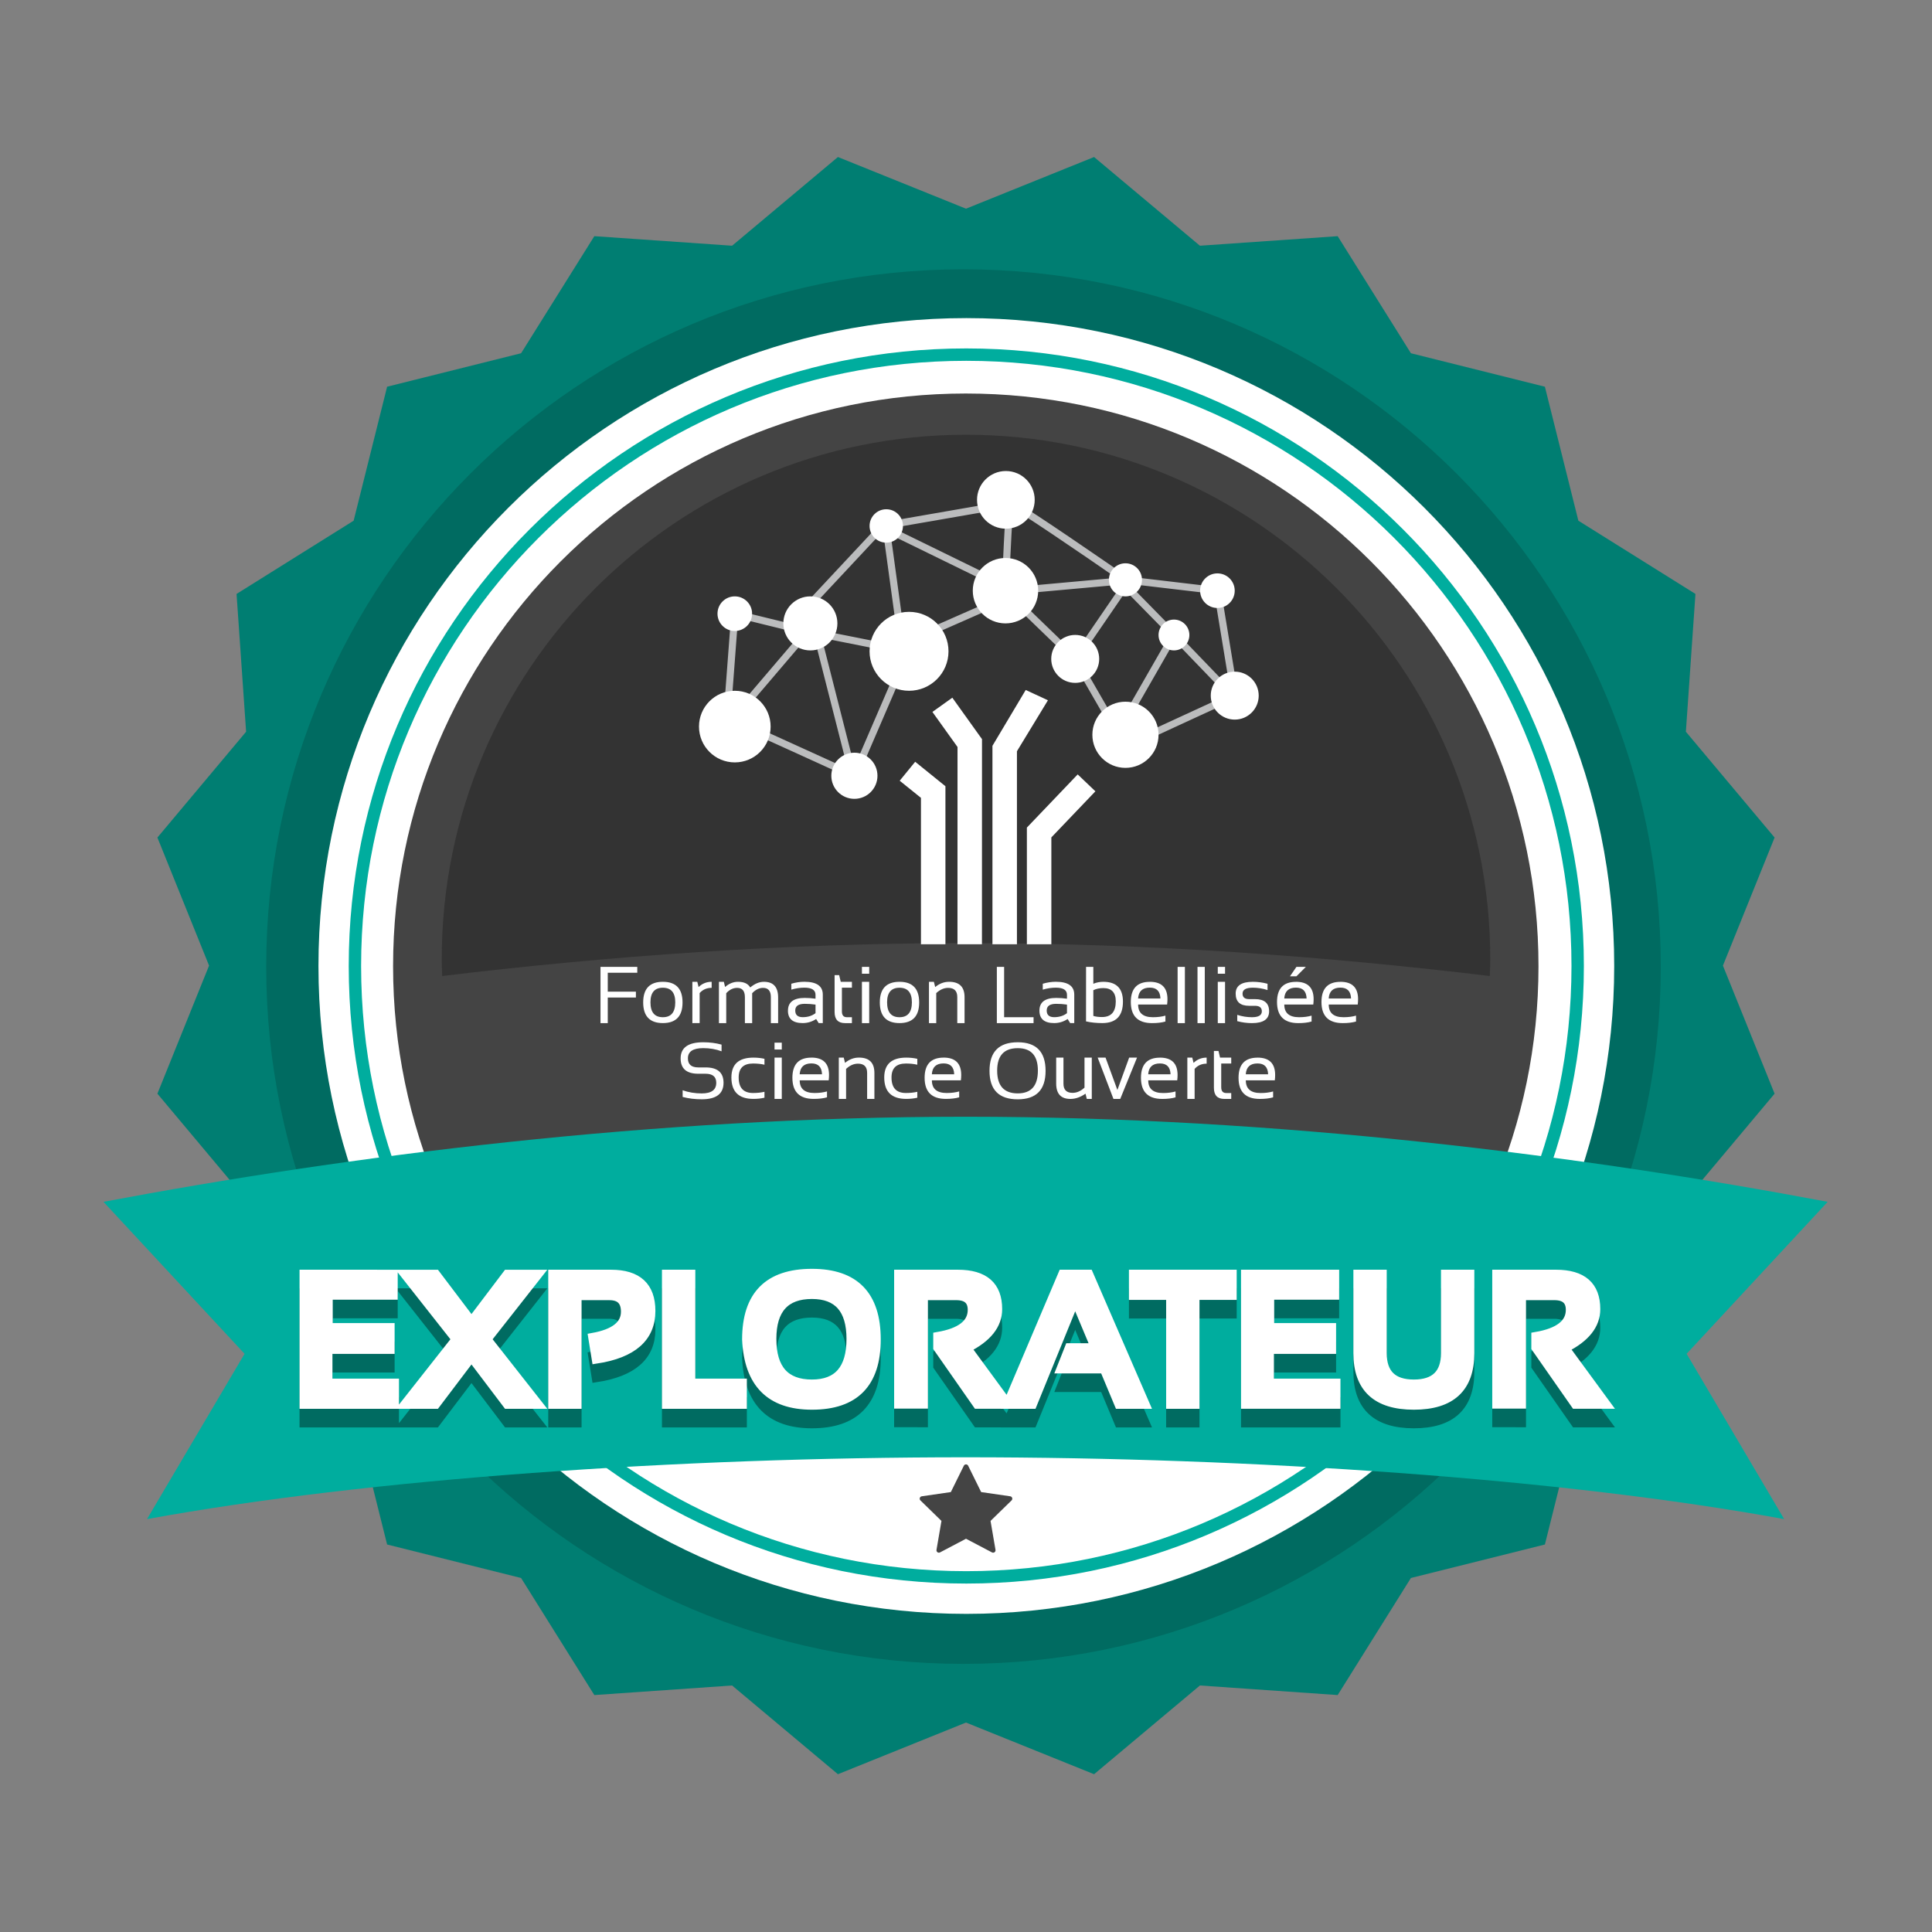
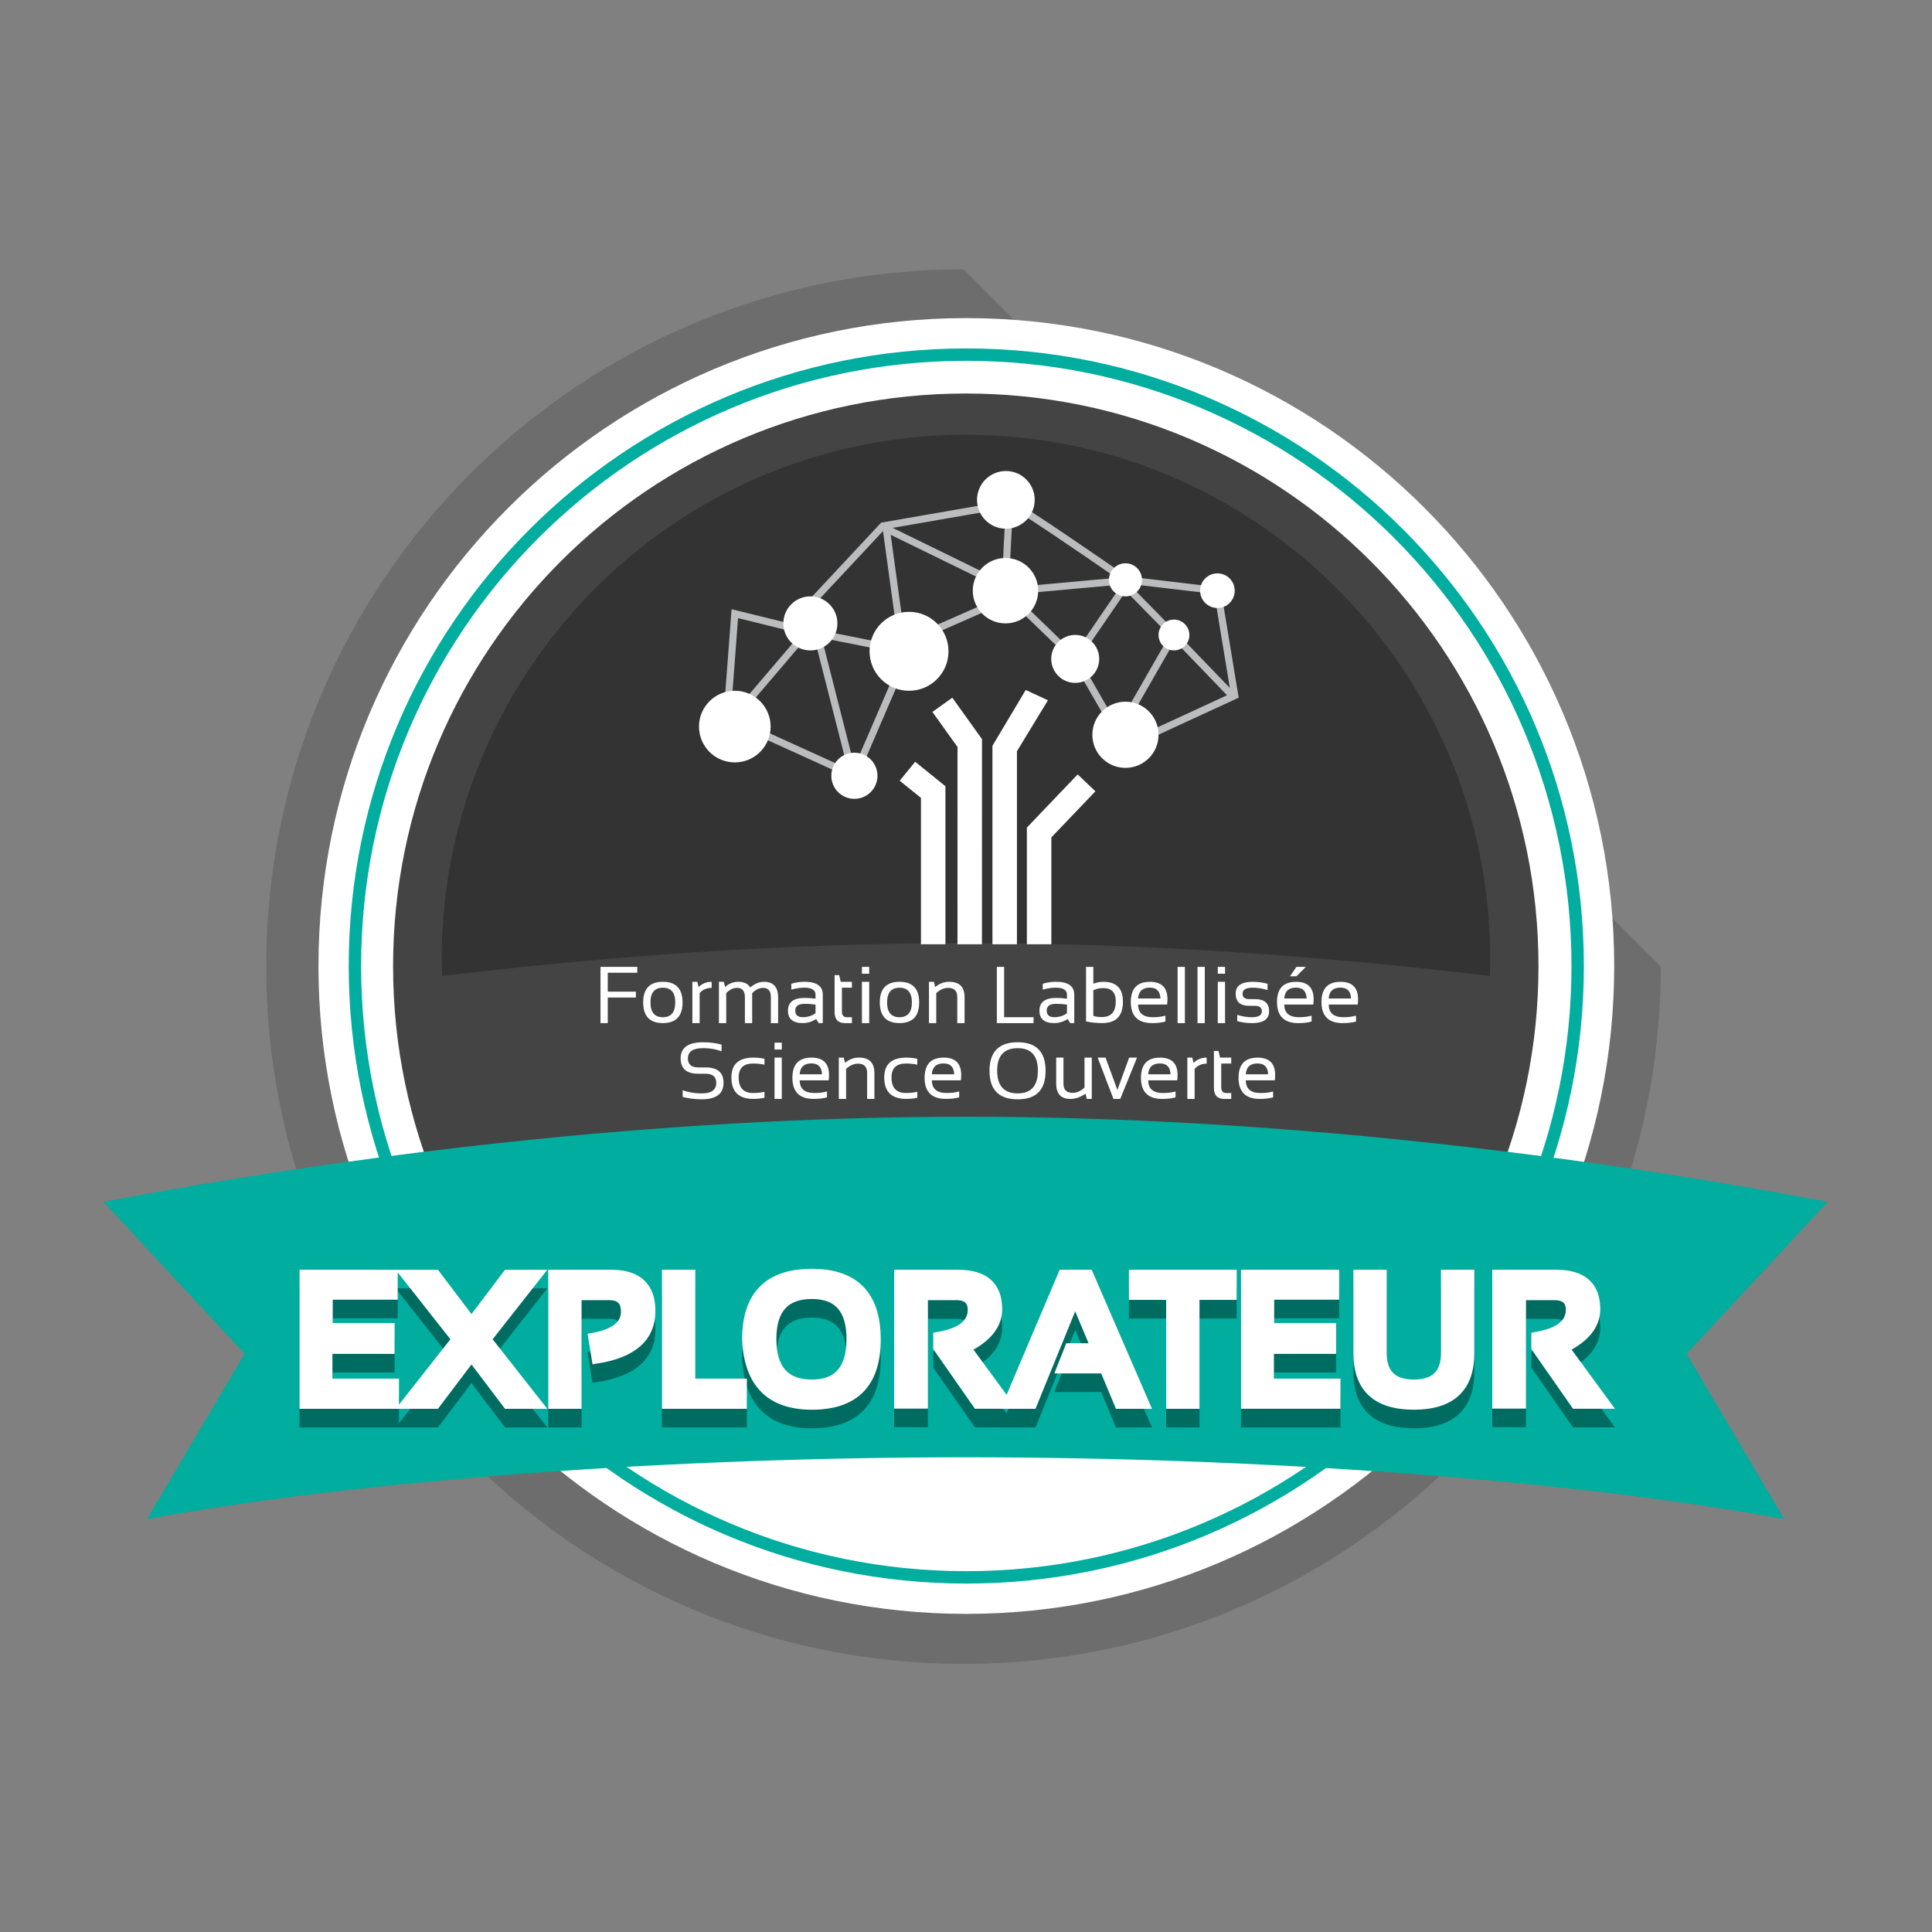
<svg xmlns="http://www.w3.org/2000/svg" xmlns:ns1="http://sodipodi.sourceforge.net/DTD/sodipodi-0.dtd" xmlns:ns2="http://www.inkscape.org/namespaces/inkscape" ns1:docname="badge explorateur flso.svg" ns2:version="1.3 (0e150ed, 2023-07-21)" id="svg1086" version="1.1" viewBox="0 0 101.234 101.234" height="101.234mm" width="101.234mm">
  <rect x="0" y="0" width="101.234" height="101.234" fill="#808080" stroke="none" />
  <defs id="defs1080">
    <clipPath id="clipPath9688-7-8" clipPathUnits="userSpaceOnUse">
      <path id="path9686-7-1-9" d="M 345.759,152.789 H 458.353 V 40.195 H 345.759 Z" />
    </clipPath>
  </defs>
  <ns1:namedview ns2:guide-bbox="true" showguides="true" ns2:window-maximized="1" ns2:window-y="25" ns2:window-x="0" ns2:window-height="847" ns2:window-width="1440" showgrid="false" ns2:document-rotation="0" ns2:current-layer="layer1" ns2:document-units="mm" ns2:cy="231.35654" ns2:cx="170.1151" ns2:zoom="0.88175594" ns2:pageshadow="2" ns2:pageopacity="0.0" borderopacity="1.0" bordercolor="#666666" pagecolor="#ffffff" id="base" ns2:showpageshadow="2" ns2:pagecheckerboard="0" ns2:deskcolor="#d1d1d1" />
  <g id="layer1" ns2:groupmode="layer" ns2:label="Calque 1" transform="translate(-1814.206,78.413)">
    <rect y="-78.413" x="1814.206" height="101.234" width="101.234" id="rect11731" style="fill:none;stroke:none;stroke-width:3.409;stroke-linecap:round;stroke-linejoin:round" />
    <g transform="matrix(0.649,0,0,-0.649,1864.823,-67.478)" id="g20212">
-       <path id="path20210" style="fill:#007e72;fill-opacity:1;fill-rule:nonzero;stroke:none" d="m 0,0 10.34,4.172 8.545,-7.162 11.123,0.771 5.913,-9.452 10.817,-2.703 2.703,-10.817 9.453,-5.913 -0.773,-11.124 7.163,-8.544 -4.172,-10.34 4.172,-10.34 -7.163,-8.545 0.773,-11.123 -9.454,-5.913 -2.702,-10.818 -10.817,-2.703 -5.913,-9.452 -11.123,0.773 -8.545,-7.163 -10.34,4.171 -10.34,-4.171 -8.546,7.163 -11.122,-0.773 -5.914,9.452 -10.816,2.704 -2.703,10.817 -9.453,5.913 0.772,11.123 -7.162,8.545 4.171,10.34 -4.171,10.34 7.162,8.544 -0.772,11.124 9.453,5.913 2.703,10.817 10.817,2.703 5.913,9.452 11.123,-0.771 8.545,7.162 z" />
-     </g>
+       </g>
    <g transform="matrix(0.649,0,0,-0.649,1603.757,34.859)" id="g20224">
      <g id="g20214" />
      <g id="g20222">
        <g id="g20220" opacity="0.15" clip-path="url(#clipPath9688-7-8)">
          <g id="g20218" transform="translate(458.353,96.493)">
-             <path id="path20216" style="fill:#000000;fill-opacity:1;fill-rule:nonzero;stroke:none" d="m 0,0 c 0,-31.093 -25.205,-56.298 -56.297,-56.298 -31.092,0 -56.297,25.205 -56.297,56.298 0,31.092 25.205,56.297 56.297,56.297 C -25.205,56.297 0,31.092 0,0" />
+             <path id="path20216" style="fill:#000000;fill-opacity:1;fill-rule:nonzero;stroke:none" d="m 0,0 c 0,-31.093 -25.205,-56.298 -56.297,-56.298 -31.092,0 -56.297,25.205 -56.297,56.298 0,31.092 25.205,56.297 56.297,56.297 " />
          </g>
        </g>
      </g>
    </g>
    <g transform="matrix(0.649,0,0,-0.649,1898.788,-27.797)" id="g20228">
      <path id="path20226" style="fill:#ffffff;fill-opacity:1;fill-rule:nonzero;stroke:none" d="m 0,0 c 0,-28.89 -23.419,-52.309 -52.308,-52.309 -28.888,0 -52.307,23.419 -52.307,52.309 0,28.889 23.419,52.308 52.307,52.308 C -23.419,52.308 0,28.889 0,0" />
    </g>
    <g transform="matrix(0.649,0,0,-0.649,1843.73,-6.435)" id="g20232">
      <path id="path20230" style="fill:#444444;fill-opacity:1;fill-rule:nonzero;stroke:none" d="m 0,0 h 64.968 c 8.489,8.383 13.754,20.023 13.754,32.896 0,25.537 -20.701,46.239 -46.239,46.239 -25.536,0 -46.238,-20.701 -46.238,-46.239 C -13.755,20.023 -8.489,8.383 0,0" />
    </g>
    <g transform="matrix(0.649,0,0,-0.649,1864.823,-28.997)" id="g20236">
      <path id="path20234" style="fill:#333333;fill-opacity:1;fill-rule:nonzero;stroke:none" d="m 0,0 c 14.591,0 28.957,-1.055 42.291,-2.658 0.015,0.457 0.035,0.912 0.035,1.373 0,23.376 -18.95,42.326 -42.327,42.326 -23.376,0.001 -42.326,-18.95 -42.326,-42.326 0,-0.461 0.02,-0.916 0.035,-1.373 C -28.958,-1.055 -14.592,0 0,0" />
    </g>
    <g transform="matrix(0.649,0,0,-0.649,1896.874,-27.796)" id="g20240">
      <path id="path20238" style="fill:none;stroke:#00ad9e;stroke-width:1;stroke-linecap:butt;stroke-linejoin:miter;stroke-miterlimit:10;stroke-dasharray:none;stroke-opacity:1" d="m 0,0 c 0,-27.261 -22.1,-49.36 -49.36,-49.36 -27.262,0 -49.362,22.099 -49.362,49.36 0,27.262 22.1,49.361 49.362,49.361 C -22.1,49.361 0,27.262 0,0 Z" />
    </g>
    <g transform="matrix(0.576,0,0,0.576,1436.238,-184.02)" id="g5708-5" style="fill:#ffffff;fill-opacity:1;stroke-width:3.735">
      <path d="m 758.593,251.159 -4.539,-7.872 4.528,-6.612 4.357,4.441 -4.397,7.672 0.069,0.04 4.385,-7.652 5.273,5.478 0.057,-0.055 -5.289,-5.495 1.1e-4,-3.4e-4 -4.41,-4.495 0.298,-0.435 7.983,0.942 1.564,9.488 z m -10.462,-13.609 -8.871,3.904 -0.014,0.006 -5.347,12.403 c -0.018,-0.008 -0.043,-0.019 -0.073,-0.033 l -3.268,-12.823 7.826,1.556 -1.516,-11.054 10.778,5.269 0.055,0.027 0.003,-0.061 c 0.111,-2.888 0.32,-7.23 0.446,-7.532 0.422,0.064 6.428,4.152 10.404,6.913 l -10.081,0.914 -0.31,-0.918 -0.075,0.025 0.33,0.978 10.411,-0.943 -4.826,7.046 -5.85,-5.655 z m -19.851,13.753 c -1.414,-0.644 -2.829,-1.286 -3.891,-1.767 -0.531,-0.24 -0.974,-0.44 -1.285,-0.579 -0.112,-0.05 -0.201,-0.09 -0.27,-0.12 l 6.831,-8.009 0.806,0.16 3.261,12.798 c -0.696,-0.317 -3.073,-1.402 -5.452,-2.484 z m -5.522,-2.499 c -0.174,-0.075 -0.179,-0.069 -0.194,-0.047 l 0.005,0.051 0.028,-0.028 0.002,0.001 -0.011,0.037 c 0.01,0.003 0.05,0.02 0.117,0.049 l -0.39,0.457 0.761,-10.104 6.362,1.563 0.138,0.028 z m 7.496,-8.666 0.195,0.765 -0.725,-0.144 z m 36.729,-3.066 -0.005,-0.029 -8.001,-0.944 0.011,-0.015 -0.08,0.007 -0.316,-0.037 c -0.162,-0.113 -2.663,-1.848 -5.153,-3.536 -4.849,-3.288 -5.26,-3.427 -5.334,-3.38 l -11.597,2.014 -0.013,0.002 -7.465,7.99 0.058,0.054 7.446,-7.97 11.531,-2.002 c -0.174,0.75 -0.403,6.509 -0.44,7.453 l -10.857,-5.308 1.521,11.091 -7.754,-1.541 -0.242,-0.951 -0.658,0.772 -0.18,-0.036 -6.452,-1.585 -0.786,10.44 0.563,-0.661 c 1.181,0.521 7.434,3.369 10.977,4.986 l 0.123,0.481 0.077,-0.02 -0.107,-0.419 c 0.017,0.008 0.035,0.016 0.052,0.024 l 0.037,0.017 5.367,-12.449 8.808,-3.876 5.861,5.666 4.567,7.92 0.018,0.031 9.974,-4.599 0.028,-0.013 -1.579,-9.577" style="fill:#ffffff;fill-opacity:1;fill-rule:nonzero;stroke:none;stroke-width:0.057" id="path5403-0-8" />
      <path d="m 758.593,251.159 -4.539,-7.872 4.528,-6.612 4.357,4.441 -4.397,7.672 0.069,0.04 4.385,-7.652 5.273,5.478 0.057,-0.055 -5.289,-5.495 1.1e-4,-3.4e-4 -4.41,-4.495 0.298,-0.435 7.983,0.942 1.564,9.488 z m -10.462,-13.609 -8.871,3.904 -0.014,0.006 -5.347,12.403 c -0.018,-0.008 -0.043,-0.019 -0.073,-0.033 l -3.268,-12.823 7.826,1.556 -1.516,-11.054 10.778,5.269 0.055,0.027 0.003,-0.061 c 0.111,-2.888 0.32,-7.23 0.446,-7.532 0.422,0.064 6.428,4.152 10.404,6.913 l -10.081,0.914 -0.31,-0.918 -0.075,0.025 0.33,0.978 10.411,-0.943 -4.826,7.046 -5.85,-5.655 z m -19.851,13.753 c -1.414,-0.644 -2.829,-1.286 -3.891,-1.767 -0.531,-0.24 -0.974,-0.44 -1.285,-0.579 -0.112,-0.05 -0.201,-0.09 -0.27,-0.12 l 6.831,-8.009 0.806,0.16 3.261,12.798 c -0.696,-0.317 -3.073,-1.402 -5.452,-2.484 z m -5.522,-2.499 c -0.174,-0.075 -0.179,-0.069 -0.194,-0.047 l 0.005,0.051 0.028,-0.028 0.002,0.001 -0.011,0.037 c 0.01,0.003 0.05,0.02 0.117,0.049 l -0.39,0.457 0.761,-10.104 6.362,1.563 0.138,0.028 z m 7.496,-8.666 0.195,0.765 -0.725,-0.144 z m 36.729,-3.066 -0.005,-0.029 -8.001,-0.944 0.011,-0.015 -0.08,0.007 -0.316,-0.037 c -0.162,-0.113 -2.663,-1.848 -5.153,-3.536 -4.849,-3.288 -5.26,-3.427 -5.334,-3.38 l -11.597,2.014 -0.013,0.002 -7.465,7.99 0.058,0.054 7.446,-7.97 11.531,-2.002 c -0.174,0.75 -0.403,6.509 -0.44,7.453 l -10.857,-5.308 1.521,11.091 -7.754,-1.541 -0.242,-0.951 -0.658,0.772 -0.18,-0.036 -6.452,-1.585 -0.786,10.44 0.563,-0.661 c 1.181,0.521 7.434,3.369 10.977,4.986 l 0.123,0.481 0.077,-0.02 -0.107,-0.419 c 0.017,0.008 0.035,0.016 0.052,0.024 l 0.037,0.017 5.367,-12.449 8.808,-3.876 5.861,5.666 4.567,7.92 0.018,0.031 9.974,-4.599 0.028,-0.013 z" style="fill:#ffffff;fill-opacity:1;stroke:#bbbcbd;stroke-width:0.568;stroke-linecap:butt;stroke-linejoin:miter;stroke-miterlimit:10;stroke-dasharray:none;stroke-opacity:1" id="path5405-2-8" />
      <path d="m 726.298,249.443 c 0,1.799 -1.459,3.258 -3.258,3.258 -1.8,0 -3.258,-1.459 -3.258,-3.258 0,-1.8 1.459,-3.258 3.258,-3.258 1.8,0 3.258,1.459 3.258,3.258" style="fill:#ffffff;fill-opacity:1;fill-rule:nonzero;stroke:none;stroke-width:0.057" id="path5407-9-7" />
      <path d="m 742.479,242.595 c 0,1.983 -1.607,3.59 -3.59,3.59 -1.983,0 -3.59,-1.607 -3.59,-3.59 0,-1.983 1.607,-3.59 3.59,-3.59 1.983,0 3.59,1.607 3.59,3.59" style="fill:#ffffff;fill-opacity:1;fill-rule:nonzero;stroke:none;stroke-width:0.057" id="path5409-8-9" />
      <path d="m 750.321,228.817 c 0,1.449 -1.174,2.623 -2.623,2.623 -1.449,0 -2.623,-1.174 -2.623,-2.623 0,-1.449 1.174,-2.623 2.623,-2.623 1.449,0 2.623,1.174 2.623,2.623" style="fill:#ffffff;fill-opacity:1;fill-rule:nonzero;stroke:none;stroke-width:0.057" id="path5411-7-7" />
      <path d="m 756.188,243.286 c 0,1.205 -0.977,2.181 -2.182,2.181 -1.205,0 -2.181,-0.977 -2.181,-2.181 0,-1.205 0.977,-2.181 2.181,-2.181 1.205,0 2.182,0.977 2.182,2.181" style="fill:#ffffff;fill-opacity:1;fill-rule:nonzero;stroke:none;stroke-width:0.057" id="path5413-9-0" />
      <path d="m 761.587,250.189 c 0,1.662 -1.348,3.01 -3.01,3.01 -1.662,0 -3.01,-1.348 -3.01,-3.01 0,-1.662 1.348,-3.01 3.01,-3.01 1.662,0 3.01,1.348 3.01,3.01" style="fill:#ffffff;fill-opacity:1;fill-rule:nonzero;stroke:none;stroke-width:0.057" id="path5415-1-5" />
-       <path d="m 770.699,246.627 c 0,1.205 -0.977,2.181 -2.181,2.181 -1.205,0 -2.181,-0.977 -2.181,-2.181 0,-1.205 0.977,-2.181 2.181,-2.181 1.205,0 2.181,0.977 2.181,2.181" style="fill:#ffffff;fill-opacity:1;fill-rule:nonzero;stroke:none;stroke-width:0.057" id="path5417-1-8" />
      <path d="m 760.082,236.093 c 0,0.831 -0.674,1.505 -1.505,1.505 -0.831,0 -1.505,-0.674 -1.505,-1.505 0,-0.831 0.674,-1.505 1.505,-1.505 0.831,0 1.505,0.674 1.505,1.505" style="fill:#ffffff;fill-opacity:1;fill-rule:nonzero;stroke:none;stroke-width:0.057" id="path5419-9-1" />
      <path d="m 732.372,240.055 c 0,1.357 -1.1,2.458 -2.458,2.458 -1.357,0 -2.458,-1.1 -2.458,-2.458 0,-1.357 1.1,-2.458 2.458,-2.458 1.357,0 2.458,1.1 2.458,2.458" style="fill:#ffffff;fill-opacity:1;fill-rule:nonzero;stroke:none;stroke-width:0.057" id="path5421-4-1" />
-       <path d="m 738.337,231.191 c 0,0.839 -0.68,1.519 -1.519,1.519 -0.839,0 -1.519,-0.68 -1.519,-1.519 0,-0.839 0.68,-1.519 1.519,-1.519 0.839,0 1.519,0.68 1.519,1.519" style="fill:#ffffff;fill-opacity:1;fill-rule:nonzero;stroke:none;stroke-width:0.057" id="path5423-3-4" />
      <path d="m 750.638,237.08 c 0,1.643 -1.332,2.975 -2.975,2.975 -1.643,0 -2.975,-1.332 -2.975,-2.975 0,-1.643 1.332,-2.975 2.975,-2.975 1.643,0 2.975,1.332 2.975,2.975" style="fill:#ffffff;fill-opacity:1;fill-rule:nonzero;stroke:none;stroke-width:0.057" id="path5425-2-0" />
      <path d="m 736.017,253.917 c 0,1.159 -0.94,2.099 -2.099,2.099 -1.159,0 -2.098,-0.94 -2.098,-2.099 0,-1.159 0.94,-2.098 2.098,-2.098 1.159,0 2.099,0.94 2.099,2.098" style="fill:#ffffff;fill-opacity:1;fill-rule:nonzero;stroke:none;stroke-width:0.057" id="path5427-8-9" />
-       <path d="m 724.613,239.171 c 0,0.869 -0.705,1.574 -1.574,1.574 -0.869,0 -1.574,-0.705 -1.574,-1.574 0,-0.869 0.705,-1.574 1.574,-1.574 0.869,0 1.574,0.705 1.574,1.574" style="fill:#ffffff;fill-opacity:1;fill-rule:nonzero;stroke:none;stroke-width:0.057" id="path5429-9-8" />
      <path d="m 768.517,237.08 c 0,0.869 -0.705,1.574 -1.574,1.574 -0.869,0 -1.574,-0.705 -1.574,-1.574 0,-0.869 0.705,-1.574 1.574,-1.574 0.869,0 1.574,0.705 1.574,1.574" style="fill:#ffffff;fill-opacity:1;fill-rule:nonzero;stroke:none;stroke-width:0.057" id="path5431-5-0" />
      <path d="m 764.391,241.11 c 0,0.774 -0.628,1.402 -1.402,1.402 -0.774,0 -1.402,-0.628 -1.402,-1.402 0,-0.774 0.628,-1.402 1.402,-1.402 0.774,0 1.402,0.628 1.402,1.402" style="fill:#ffffff;fill-opacity:1;fill-rule:nonzero;stroke:none;stroke-width:0.057" id="path5433-1-0" />
      <path d="m 748.704,269.246 h -2.227 v -18.054 l 3.027,-5.08 2.02,0.939 -2.819,4.634 v 17.562" style="fill:#ffffff;fill-opacity:1;fill-rule:nonzero;stroke:none;stroke-width:0.057" id="path5435-1-0" />
      <path d="m 745.523,269.246 h -2.227 l 0.004,-17.946 -2.284,-3.19 1.811,-1.296 2.7,3.771 -0.004,18.66" style="fill:#ffffff;fill-opacity:1;fill-rule:nonzero;stroke:none;stroke-width:0.057" id="path5437-4-5" />
      <path d="m 742.2,269.246 h -2.227 V 255.925 l -1.933,-1.557 1.408,-1.725 2.752,2.225 v 14.377" style="fill:#ffffff;fill-opacity:1;fill-rule:nonzero;stroke:none;stroke-width:0.057" id="path5439-6-3" />
      <path d="m 751.836,269.246 h -2.227 v -10.615 l 4.623,-4.838 1.61,1.538 -4.006,4.193 v 9.722" style="fill:#ffffff;fill-opacity:1;fill-rule:nonzero;stroke:none;stroke-width:0.057" id="path5441-4-4" />
    </g>
    <g transform="matrix(0.649,0,0,-0.649,1821.909,1.186)" id="g20244">
      <path id="path20242" style="fill:#00ad9e;fill-opacity:1;fill-rule:nonzero;stroke:none" d="m 0,0 c 17.908,3.276 42.931,4.991 66.09,4.991 23.159,0 48.181,-1.715 66.09,-4.991 l -7.876,13.347 11.389,12.269 c -19.701,3.715 -44.324,6.871 -69.603,6.871 -25.279,0 -49.903,-3.156 -69.604,-6.871 l 11.39,-12.27 z" />
    </g>
    <path d="m 1834.802,-10.663 v 1.084 h -3.405 v 1.712 h 3.243 V -6.739 h -3.258 v 1.783 h 3.486 v 1.094 h -4.723 v -6.801 z m 3.315,3.4 -2.678,-3.4 h 1.593 l 1.879,2.483 1.879,-2.483 h 1.593 l -2.673,3.4 2.673,3.4 h -1.593 l -1.879,-2.483 -1.879,2.483 h -1.593 z m 5.06,3.4 v -6.801 h 3.044 q 2.083,0 2.083,1.917 0,2.078 -2.849,2.516 l -0.181,-1.122 q 1.712,-0.309 1.712,-1.355 0,-0.847 -0.847,-0.847 h -1.703 v 5.693 z m 7.219,-6.801 v 5.707 h 2.701 v 1.094 h -3.962 v -6.801 z m 4.247,3.381 q 0,2.373 2.107,2.373 2.055,0 2.055,-2.373 0,-2.335 -2.055,-2.335 -2.107,0 -2.107,2.335 z m -1.308,0.029 q 0,-3.457 3.415,-3.457 3.362,0 3.362,3.457 0,3.438 -3.362,3.438 -3.263,0 -3.415,-3.438 z m 7.966,3.381 v -6.791 h 3.091 q 2.083,0 2.083,1.821 0,1.232 -1.622,2.04 l 2.154,2.939 h -1.588 l -2.069,-2.963 V -7.4 q 1.807,-0.309 1.807,-1.403 0,-0.751 -0.847,-0.751 h -1.726 v 5.683 z m 7,0.01 h -1.294 l 2.887,-6.801 h 1.355 l 2.949,6.801 h -1.355 l -0.775,-1.855 h -2.259 l 0.433,-1.094 h 1.37 l -1.07,-2.554 z m 10.463,-6.801 v 1.094 h -1.95 v 5.707 h -1.26 V -9.569 h -1.95 v -1.094 z m 5.369,0 v 1.084 h -3.405 v 1.712 h 3.244 V -6.739 h -3.258 v 1.783 h 3.486 v 1.094 h -4.723 v -6.801 z m 1.232,4.128 v -4.128 h 1.26 v 4.128 q 0,1.626 1.665,1.626 1.665,0 1.665,-1.626 v -4.128 h 1.26 v 4.128 q 0,2.72 -2.925,2.72 -2.925,0 -2.925,-2.72 z m 7.276,2.663 v -6.791 h 3.091 q 2.083,0 2.083,1.821 0,1.232 -1.622,2.04 l 2.154,2.939 h -1.589 l -2.069,-2.963 V -7.4 q 1.807,-0.309 1.807,-1.403 0,-0.751 -0.847,-0.751 h -1.726 v 5.683 z" id="text20250" style="font-weight:bold;font-size:9.74px;line-height:1.25;font-family:Sansation;-inkscape-font-specification:'Sansation, Bold';fill:#006b61;stroke:#006b61;stroke-width:0.487" aria-label="EXPLORATEUR" />
    <path d="m 1834.802,-11.637 v 1.084 h -3.405 v 1.712 h 3.243 v 1.127 h -3.258 v 1.783 h 3.486 v 1.094 h -4.723 v -6.801 z m 3.315,3.4 -2.678,-3.4 h 1.593 l 1.879,2.483 1.879,-2.483 h 1.593 l -2.673,3.4 2.673,3.4 h -1.593 l -1.879,-2.483 -1.879,2.483 h -1.593 z m 5.06,3.4 v -6.801 h 3.044 q 2.083,0 2.083,1.917 0,2.078 -2.849,2.516 l -0.181,-1.122 q 1.712,-0.309 1.712,-1.355 0,-0.847 -0.847,-0.847 h -1.703 v 5.693 z m 7.219,-6.801 v 5.707 h 2.701 v 1.094 h -3.962 v -6.801 z m 4.247,3.381 q 0,2.373 2.107,2.373 2.055,0 2.055,-2.373 0,-2.335 -2.055,-2.335 -2.107,0 -2.107,2.335 z m -1.308,0.029 q 0,-3.457 3.415,-3.457 3.362,0 3.362,3.457 0,3.438 -3.362,3.438 -3.263,0 -3.415,-3.438 z m 7.966,3.381 v -6.791 h 3.091 q 2.083,0 2.083,1.821 0,1.232 -1.622,2.04 l 2.154,2.939 h -1.588 l -2.069,-2.963 v -0.575 q 1.807,-0.309 1.807,-1.403 0,-0.751 -0.847,-0.751 h -1.726 v 5.683 z m 7,0.01 h -1.294 l 2.887,-6.801 h 1.355 l 2.949,6.801 h -1.355 l -0.775,-1.855 h -2.259 l 0.433,-1.094 h 1.37 l -1.07,-2.554 z m 10.463,-6.801 v 1.094 h -1.95 v 5.707 h -1.26 v -5.707 h -1.95 v -1.094 z m 5.369,0 v 1.084 h -3.405 v 1.712 h 3.244 v 1.127 h -3.258 v 1.783 h 3.486 v 1.094 h -4.723 v -6.801 z m 1.232,4.128 v -4.128 h 1.26 v 4.128 q 0,1.626 1.665,1.626 1.665,0 1.665,-1.626 v -4.128 h 1.26 v 4.128 q 0,2.72 -2.925,2.72 -2.925,0 -2.925,-2.72 z m 7.276,2.663 v -6.791 h 3.091 q 2.083,0 2.083,1.821 0,1.232 -1.622,2.04 l 2.154,2.939 h -1.589 l -2.069,-2.963 v -0.575 q 1.807,-0.309 1.807,-1.403 0,-0.751 -0.847,-0.751 h -1.726 v 5.683 z" id="text20256" style="font-weight:bold;font-size:9.74px;line-height:1.25;font-family:Sansation;-inkscape-font-specification:'Sansation, Bold';fill:#ffffff;stroke:#ffffff;stroke-width:0.487" aria-label="EXPLORATEUR" />
    <path ns1:nodetypes="cc" id="path20258" d="m 1829.433,-3.862 c 23.522,-3.927 47.044,-4.281 70.566,0" style="fill:none;stroke:none;stroke-width:0.443px;stroke-linecap:butt;stroke-linejoin:miter;stroke-opacity:1" />
    <path style="fill:none;stroke:none;stroke-width:0.487px;stroke-linecap:butt;stroke-linejoin:miter;stroke-opacity:1" d="m 1838.587,-18.403 c 17.39,-1.674 35.161,-1.823 53.481,0.225" id="path20262" ns1:nodetypes="cc" />
    <path ns1:nodetypes="cc" id="path20264" d="m 1838.587,-25.221 c 17.39,-1.674 35.161,-1.823 53.481,0.225" style="fill:none;stroke:none;stroke-width:0.487px;stroke-linecap:butt;stroke-linejoin:miter;stroke-opacity:1" />
    <g id="g20278" transform="matrix(1.841,0,0,1.841,-1352.159,-55.48)">
      <path d="m 1739.345,19.391 v -0.19 q 0.252,0.09 0.544,0.09 0.413,0 0.413,-0.302 0,-0.258 -0.305,-0.258 h -0.206 q -0.503,0 -0.503,-0.437 0,-0.459 0.644,-0.459 0.28,0 0.521,0.067 v 0.19 q -0.241,-0.09 -0.521,-0.09 -0.437,0 -0.437,0.291 0,0.258 0.296,0.258 h 0.206 q 0.512,0 0.512,0.437 0,0.47 -0.62,0.47 -0.292,0 -0.544,-0.067 z m 2.329,0.022 q -0.145,0.034 -0.314,0.034 -0.627,0 -0.627,-0.61 0,-0.565 0.627,-0.565 0.168,0 0.314,0.034 v 0.168 q -0.145,-0.034 -0.325,-0.034 -0.409,0 -0.409,0.397 0,0.442 0.409,0.442 0.179,0 0.325,-0.034 z m 0.493,-1.142 v 1.176 h -0.207 v -1.176 z m 0,-0.425 v 0.196 h -0.207 v -0.196 z m 0.843,0.425 q 0.502,0 0.502,0.496 0,0.071 -0.01,0.151 h -0.825 q 0,0.361 0.421,0.361 0.2,0 0.356,-0.045 v 0.168 q -0.156,0.045 -0.379,0.045 -0.606,0 -0.606,-0.601 0,-0.574 0.541,-0.574 z m -0.334,0.475 h 0.636 q -0.01,-0.309 -0.302,-0.309 -0.314,0 -0.334,0.309 z m 1.114,0.701 v -1.176 h 0.14 l 0.037,0.15 q 0.18,-0.15 0.396,-0.15 0.44,0 0.44,0.438 v 0.738 h -0.207 v -0.741 q 0,-0.262 -0.261,-0.262 -0.178,0 -0.338,0.149 v 0.854 z m 2.234,-0.034 q -0.145,0.034 -0.314,0.034 -0.627,0 -0.627,-0.61 0,-0.565 0.627,-0.565 0.168,0 0.314,0.034 v 0.168 q -0.145,-0.034 -0.325,-0.034 -0.409,0 -0.409,0.397 0,0.442 0.409,0.442 0.179,0 0.325,-0.034 z m 0.748,-1.142 q 0.502,0 0.502,0.496 0,0.071 -0.01,0.151 h -0.825 q 0,0.361 0.421,0.361 0.2,0 0.356,-0.045 v 0.168 q -0.156,0.045 -0.378,0.045 -0.606,0 -0.606,-0.601 0,-0.574 0.541,-0.574 z m -0.334,0.475 h 0.636 q -0.01,-0.309 -0.302,-0.309 -0.314,0 -0.334,0.309 z m 1.859,-0.104 q 0,0.648 0.586,0.648 0.573,0 0.573,-0.648 0,-0.639 -0.573,-0.639 -0.586,0 -0.586,0.639 z m -0.218,0.007 q 0,-0.814 0.804,-0.814 0.792,0 0.792,0.814 0,0.81 -0.792,0.81 -0.804,0 -0.804,-0.81 z m 2.911,-0.377 v 1.176 h -0.142 l -0.036,-0.15 q -0.214,0.15 -0.43,0.15 -0.405,0 -0.405,-0.438 v -0.738 h 0.207 v 0.741 q 0,0.262 0.26,0.262 0.178,0 0.339,-0.149 v -0.854 z m 0.168,0 h 0.224 l 0.337,0.921 0.335,-0.921 h 0.224 l -0.478,1.176 h -0.193 z m 1.772,0 q 0.502,0 0.502,0.496 0,0.071 -0.01,0.151 h -0.825 q 0,0.361 0.421,0.361 0.2,0 0.356,-0.045 v 0.168 q -0.156,0.045 -0.378,0.045 -0.606,0 -0.606,-0.601 0,-0.574 0.541,-0.574 z m -0.334,0.475 h 0.636 q -0.01,-0.309 -0.302,-0.309 -0.314,0 -0.334,0.309 z m 1.114,0.701 v -1.176 h 0.14 l 0.037,0.15 q 0.154,-0.15 0.372,-0.15 v 0.172 q -0.21,0 -0.342,0.149 v 0.854 z m 0.756,-1.366 h 0.13 l 0.045,0.19 h 0.318 v 0.168 h -0.285 v 0.675 q 0,0.165 0.142,0.165 h 0.143 v 0.168 h -0.197 q -0.296,0 -0.296,-0.317 z m 1.241,0.19 q 0.502,0 0.502,0.496 0,0.071 -0.01,0.151 h -0.825 q 0,0.361 0.421,0.361 0.201,0 0.356,-0.045 v 0.168 q -0.156,0.045 -0.378,0.045 -0.606,0 -0.606,-0.601 0,-0.574 0.541,-0.574 z m -0.334,0.475 h 0.636 q -0.01,-0.309 -0.302,-0.309 -0.314,0 -0.334,0.309 z" id="text20270" style="font-size:2.293px;line-height:1.25;font-family:Sansation;-inkscape-font-specification:'Sansation, Normal';text-align:center;text-anchor:middle;fill:#ffffff;stroke-width:0.265" transform="translate(0,-0.627)" aria-label="Science Ouverte" />
      <path d="m 1738.054,14.142 v 0.168 h -0.84 v 0.537 h 0.801 v 0.168 h -0.801 v 0.728 h -0.207 v -1.601 z m 0.375,1.009 q 0,0.424 0.353,0.424 0.353,0 0.353,-0.424 0,-0.415 -0.353,-0.415 -0.353,0 -0.353,0.415 z m -0.207,0.004 q 0,-0.588 0.56,-0.588 0.56,0 0.56,0.588 0,0.587 -0.56,0.587 -0.558,0 -0.56,-0.587 z m 1.4,0.588 V 14.567 h 0.14 l 0.037,0.15 q 0.154,-0.15 0.372,-0.15 v 0.172 q -0.21,0 -0.342,0.149 v 0.854 z m 0.756,0 V 14.567 h 0.14 l 0.035,0.148 q 0.169,-0.148 0.368,-0.148 0.255,0 0.348,0.161 0.192,-0.161 0.389,-0.161 0.405,0 0.405,0.447 v 0.729 h -0.207 v -0.74 q 0,-0.263 -0.222,-0.263 -0.166,0 -0.31,0.152 v 0.851 h -0.207 v -0.737 q 0,-0.266 -0.219,-0.266 -0.175,0 -0.312,0.152 v 0.851 z m 1.965,-0.355 q 0,-0.362 0.477,-0.362 0.153,0 0.307,0.022 v -0.111 q 0,-0.203 -0.317,-0.203 -0.181,0 -0.372,0.056 v -0.168 q 0.19,-0.056 0.372,-0.056 0.524,0 0.524,0.365 v 0.811 h -0.117 l -0.072,-0.116 q -0.176,0.116 -0.383,0.116 -0.42,0 -0.42,-0.355 z m 0.477,-0.194 q -0.27,0 -0.27,0.19 0,0.19 0.213,0.19 0.215,0 0.364,-0.114 v -0.244 q -0.153,-0.022 -0.307,-0.022 z m 0.85,-0.817 h 0.13 l 0.045,0.19 h 0.318 v 0.168 h -0.285 v 0.675 q 0,0.165 0.142,0.165 h 0.143 v 0.168 h -0.197 q -0.296,0 -0.296,-0.317 z m 0.985,0.19 v 1.176 h -0.207 V 14.567 Z m 0,-0.425 v 0.196 h -0.207 v -0.196 z m 0.509,1.009 q 0,0.424 0.353,0.424 0.353,0 0.353,-0.424 0,-0.415 -0.353,-0.415 -0.353,0 -0.353,0.415 z m -0.207,0.004 q 0,-0.588 0.56,-0.588 0.56,0 0.56,0.588 0,0.587 -0.56,0.587 -0.558,0 -0.56,-0.587 z m 1.399,0.588 V 14.567 h 0.14 l 0.037,0.15 q 0.18,-0.15 0.396,-0.15 0.44,0 0.44,0.438 v 0.738 h -0.207 v -0.741 q 0,-0.262 -0.261,-0.262 -0.178,0 -0.338,0.149 v 0.854 z m 2.139,-1.601 v 1.433 h 0.838 v 0.168 h -1.045 v -1.601 z m 1.005,1.246 q 0,-0.362 0.477,-0.362 0.153,0 0.307,0.022 v -0.111 q 0,-0.203 -0.317,-0.203 -0.181,0 -0.372,0.056 v -0.168 q 0.19,-0.056 0.372,-0.056 0.524,0 0.524,0.365 v 0.811 h -0.116 l -0.072,-0.116 q -0.176,0.116 -0.383,0.116 -0.42,0 -0.42,-0.355 z m 0.477,-0.194 q -0.27,0 -0.27,0.19 0,0.19 0.213,0.19 0.215,0 0.364,-0.114 v -0.244 q -0.153,-0.022 -0.307,-0.022 z m 1.057,0.344 q 0.102,0.032 0.247,0.032 0.392,0 0.392,-0.447 0,-0.377 -0.355,-0.377 -0.161,0 -0.284,0.06 z m -0.207,-1.396 h 0.207 v 0.481 q 0.133,-0.056 0.285,-0.056 0.558,0 0.558,0.564 0,0.611 -0.586,0.611 -0.253,0 -0.465,-0.048 z m 1.815,0.425 q 0.502,0 0.502,0.496 0,0.071 -0.01,0.151 h -0.825 q 0,0.361 0.421,0.361 0.201,0 0.356,-0.045 v 0.168 q -0.156,0.045 -0.379,0.045 -0.606,0 -0.606,-0.601 0,-0.574 0.541,-0.574 z m -0.334,0.475 h 0.636 q -0.01,-0.309 -0.302,-0.309 -0.314,0 -0.334,0.309 z m 1.332,-0.9 v 1.601 h -0.207 v -1.601 z m 0.566,0 v 1.601 h -0.207 v -1.601 z m 0.577,0.425 v 1.176 h -0.207 V 14.567 Z m 0,-0.425 v 0.196 h -0.207 v -0.196 z m 0.347,1.545 v -0.179 q 0.207,0.067 0.419,0.067 0.281,0 0.281,-0.168 0,-0.157 -0.196,-0.157 h -0.168 q -0.381,0 -0.381,-0.347 0,-0.336 0.489,-0.336 0.21,0 0.418,0.056 v 0.179 q -0.207,-0.067 -0.418,-0.067 -0.293,0 -0.293,0.168 0,0.157 0.185,0.157 h 0.168 q 0.403,0 0.403,0.347 0,0.336 -0.488,0.336 -0.212,0 -0.419,-0.056 z m 1.672,-1.12 q 0.502,0 0.502,0.496 0,0.071 -0.01,0.151 h -0.825 q 0,0.361 0.421,0.361 0.2,0 0.356,-0.045 v 0.168 q -0.156,0.045 -0.378,0.045 -0.606,0 -0.606,-0.601 0,-0.574 0.541,-0.574 z m -0.334,0.475 h 0.636 q -0.01,-0.309 -0.302,-0.309 -0.314,0 -0.334,0.309 z m 0.347,-0.9 h 0.268 l -0.268,0.268 h -0.184 z m 1.252,0.425 q 0.502,0 0.502,0.496 0,0.071 -0.01,0.151 h -0.825 q 0,0.361 0.421,0.361 0.2,0 0.356,-0.045 v 0.168 q -0.156,0.045 -0.378,0.045 -0.606,0 -0.606,-0.601 0,-0.574 0.541,-0.574 z m -0.334,0.475 h 0.636 q -0.01,-0.309 -0.302,-0.309 -0.314,0 -0.334,0.309 z" id="text20276" style="font-size:2.293px;line-height:1.25;font-family:Sansation;-inkscape-font-specification:'Sansation, Normal';text-align:center;text-anchor:middle;fill:#ffffff;stroke-width:0.265" transform="translate(0,0.92)" aria-label="Formation Labellisée" />
    </g>
    <g id="g20298" transform="matrix(0.395,0,0,-0.395,1864.823,2.215)">
-       <path d="m 0,0 -3.449,-1.813 c -0.235,-0.124 -0.509,0.076 -0.465,0.337 l 0.659,3.841 -2.79,2.719 c -0.19,0.186 -0.085,0.509 0.177,0.547 l 3.856,0.56 1.724,3.494 c 0.118,0.238 0.457,0.238 0.575,0 L 2.011,6.191 5.867,5.631 C 6.13,5.593 6.235,5.27 6.045,5.084 L 3.255,2.365 3.914,-1.476 C 3.958,-1.737 3.684,-1.937 3.448,-1.813 Z" style="fill:#444444;fill-opacity:1;fill-rule:nonzero;stroke:none" id="path20296" />
-     </g>
+       </g>
  </g>
</svg>